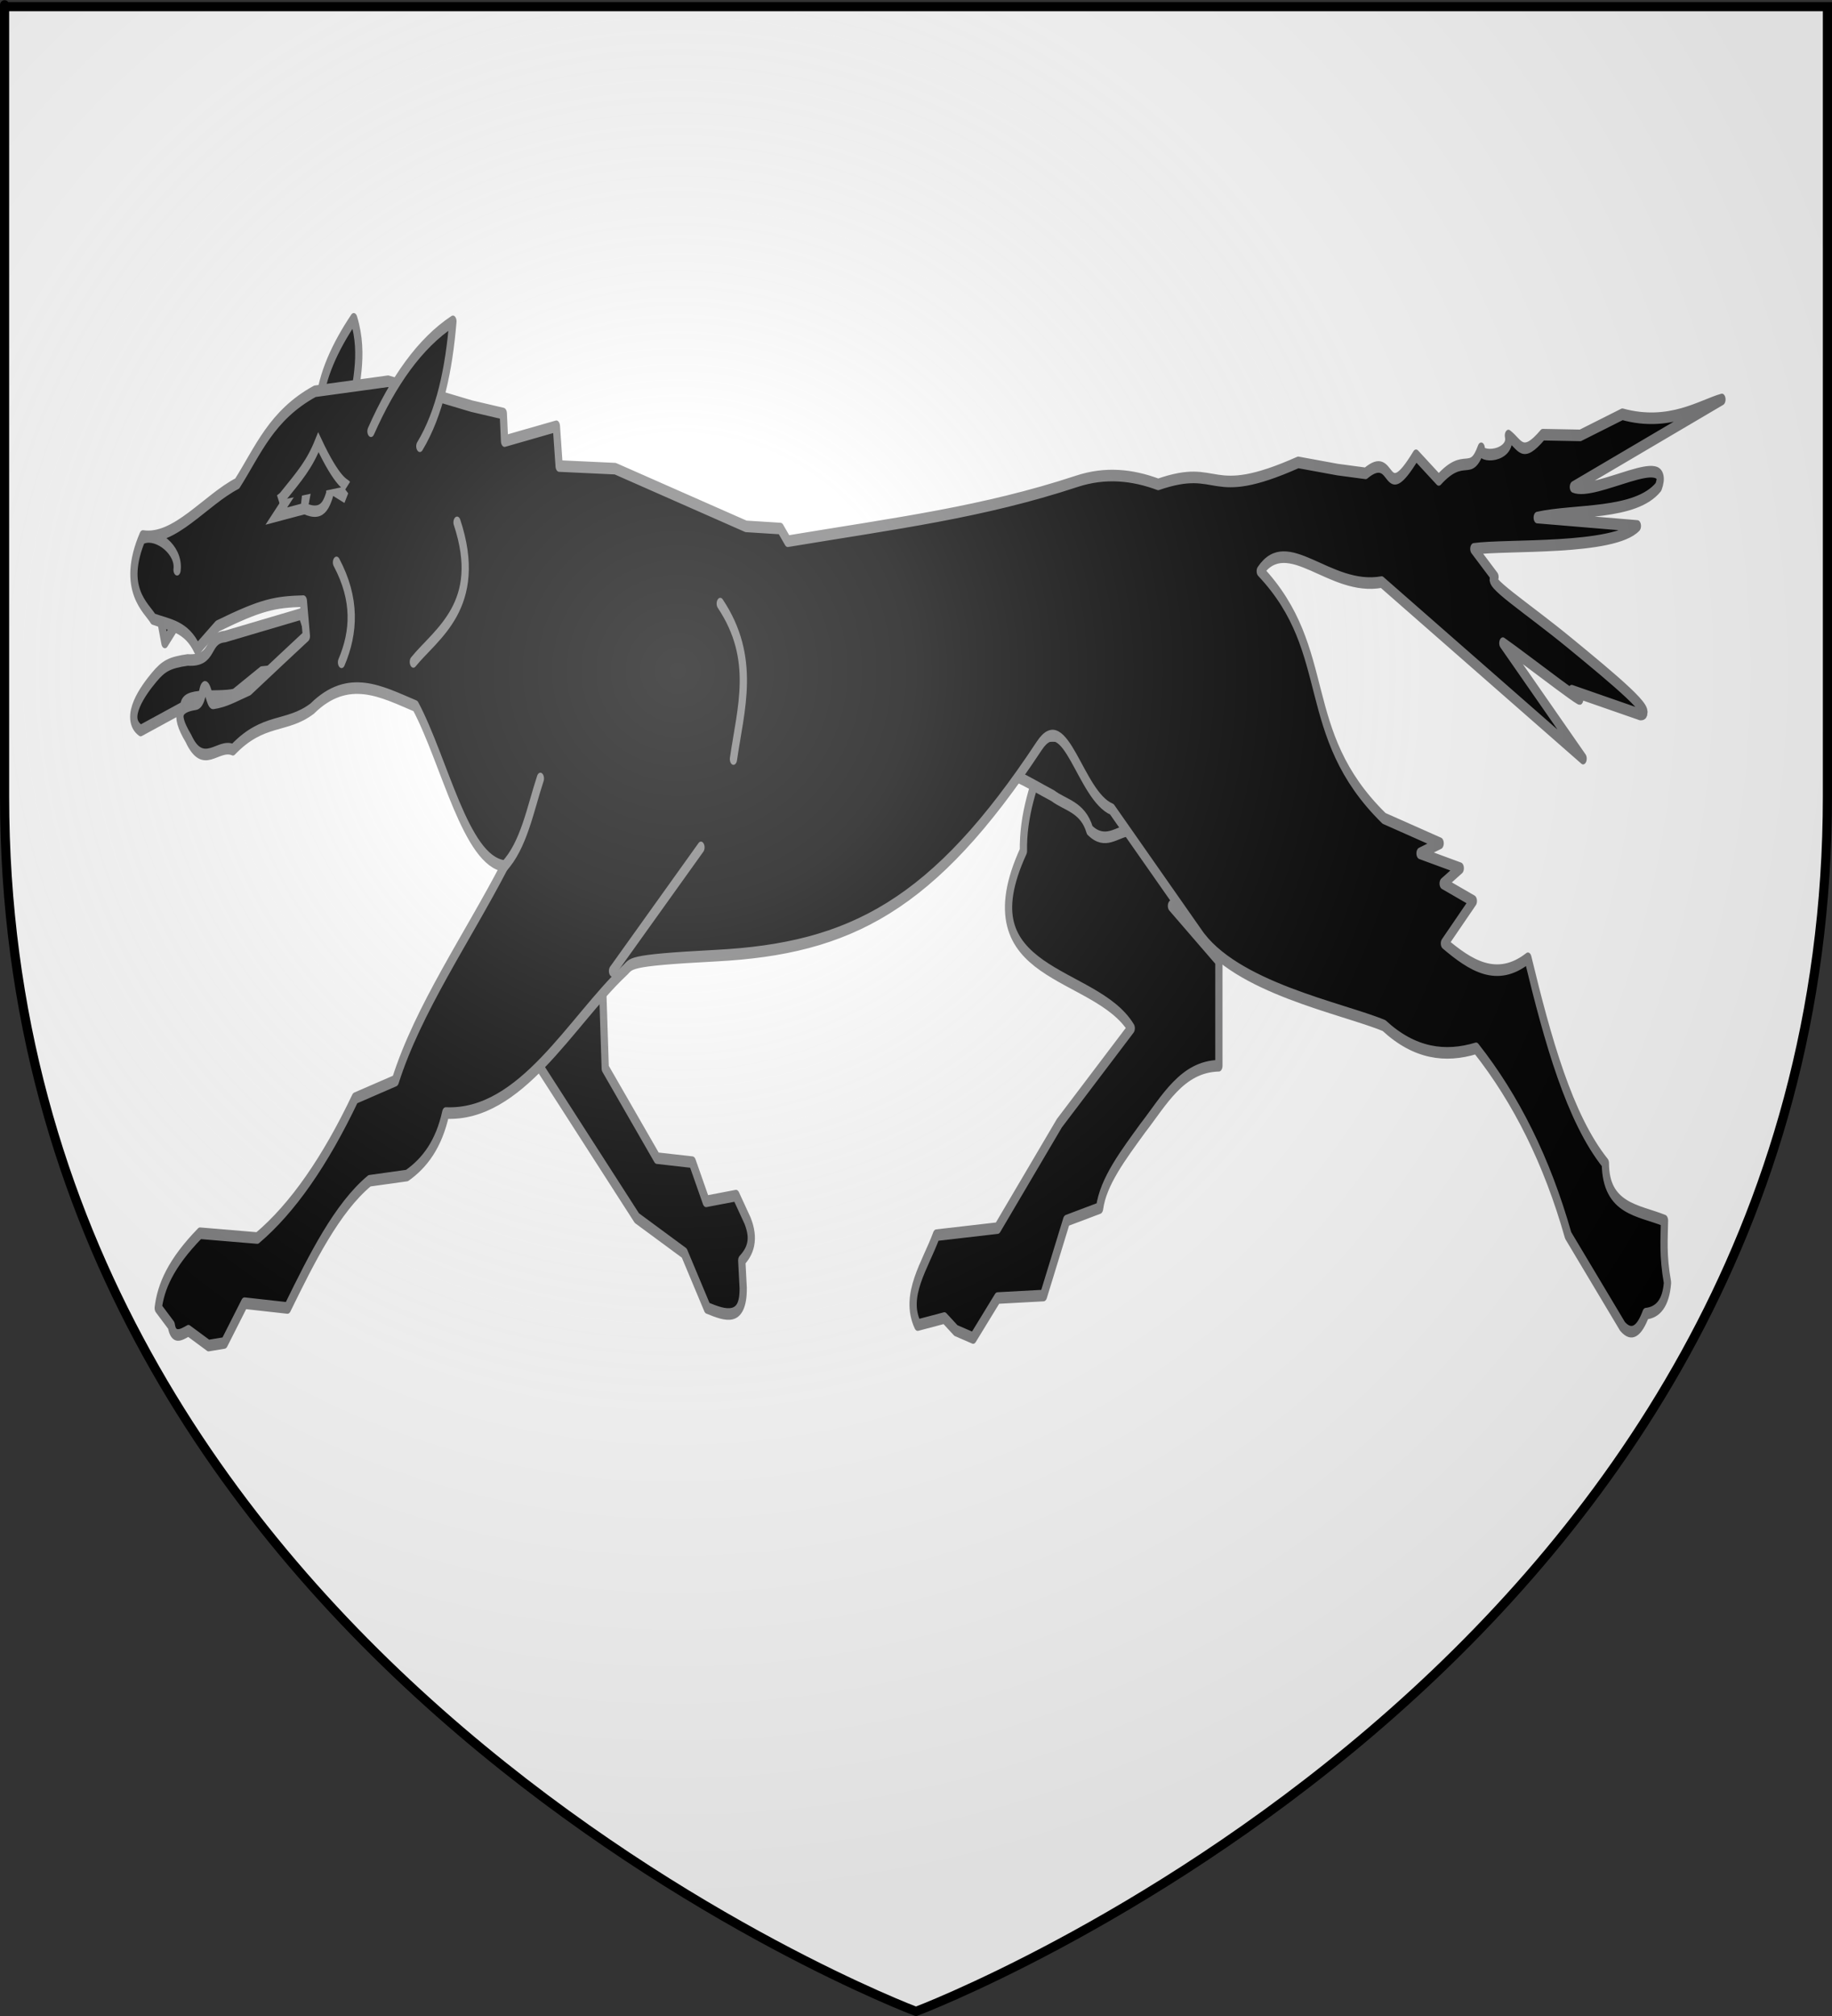
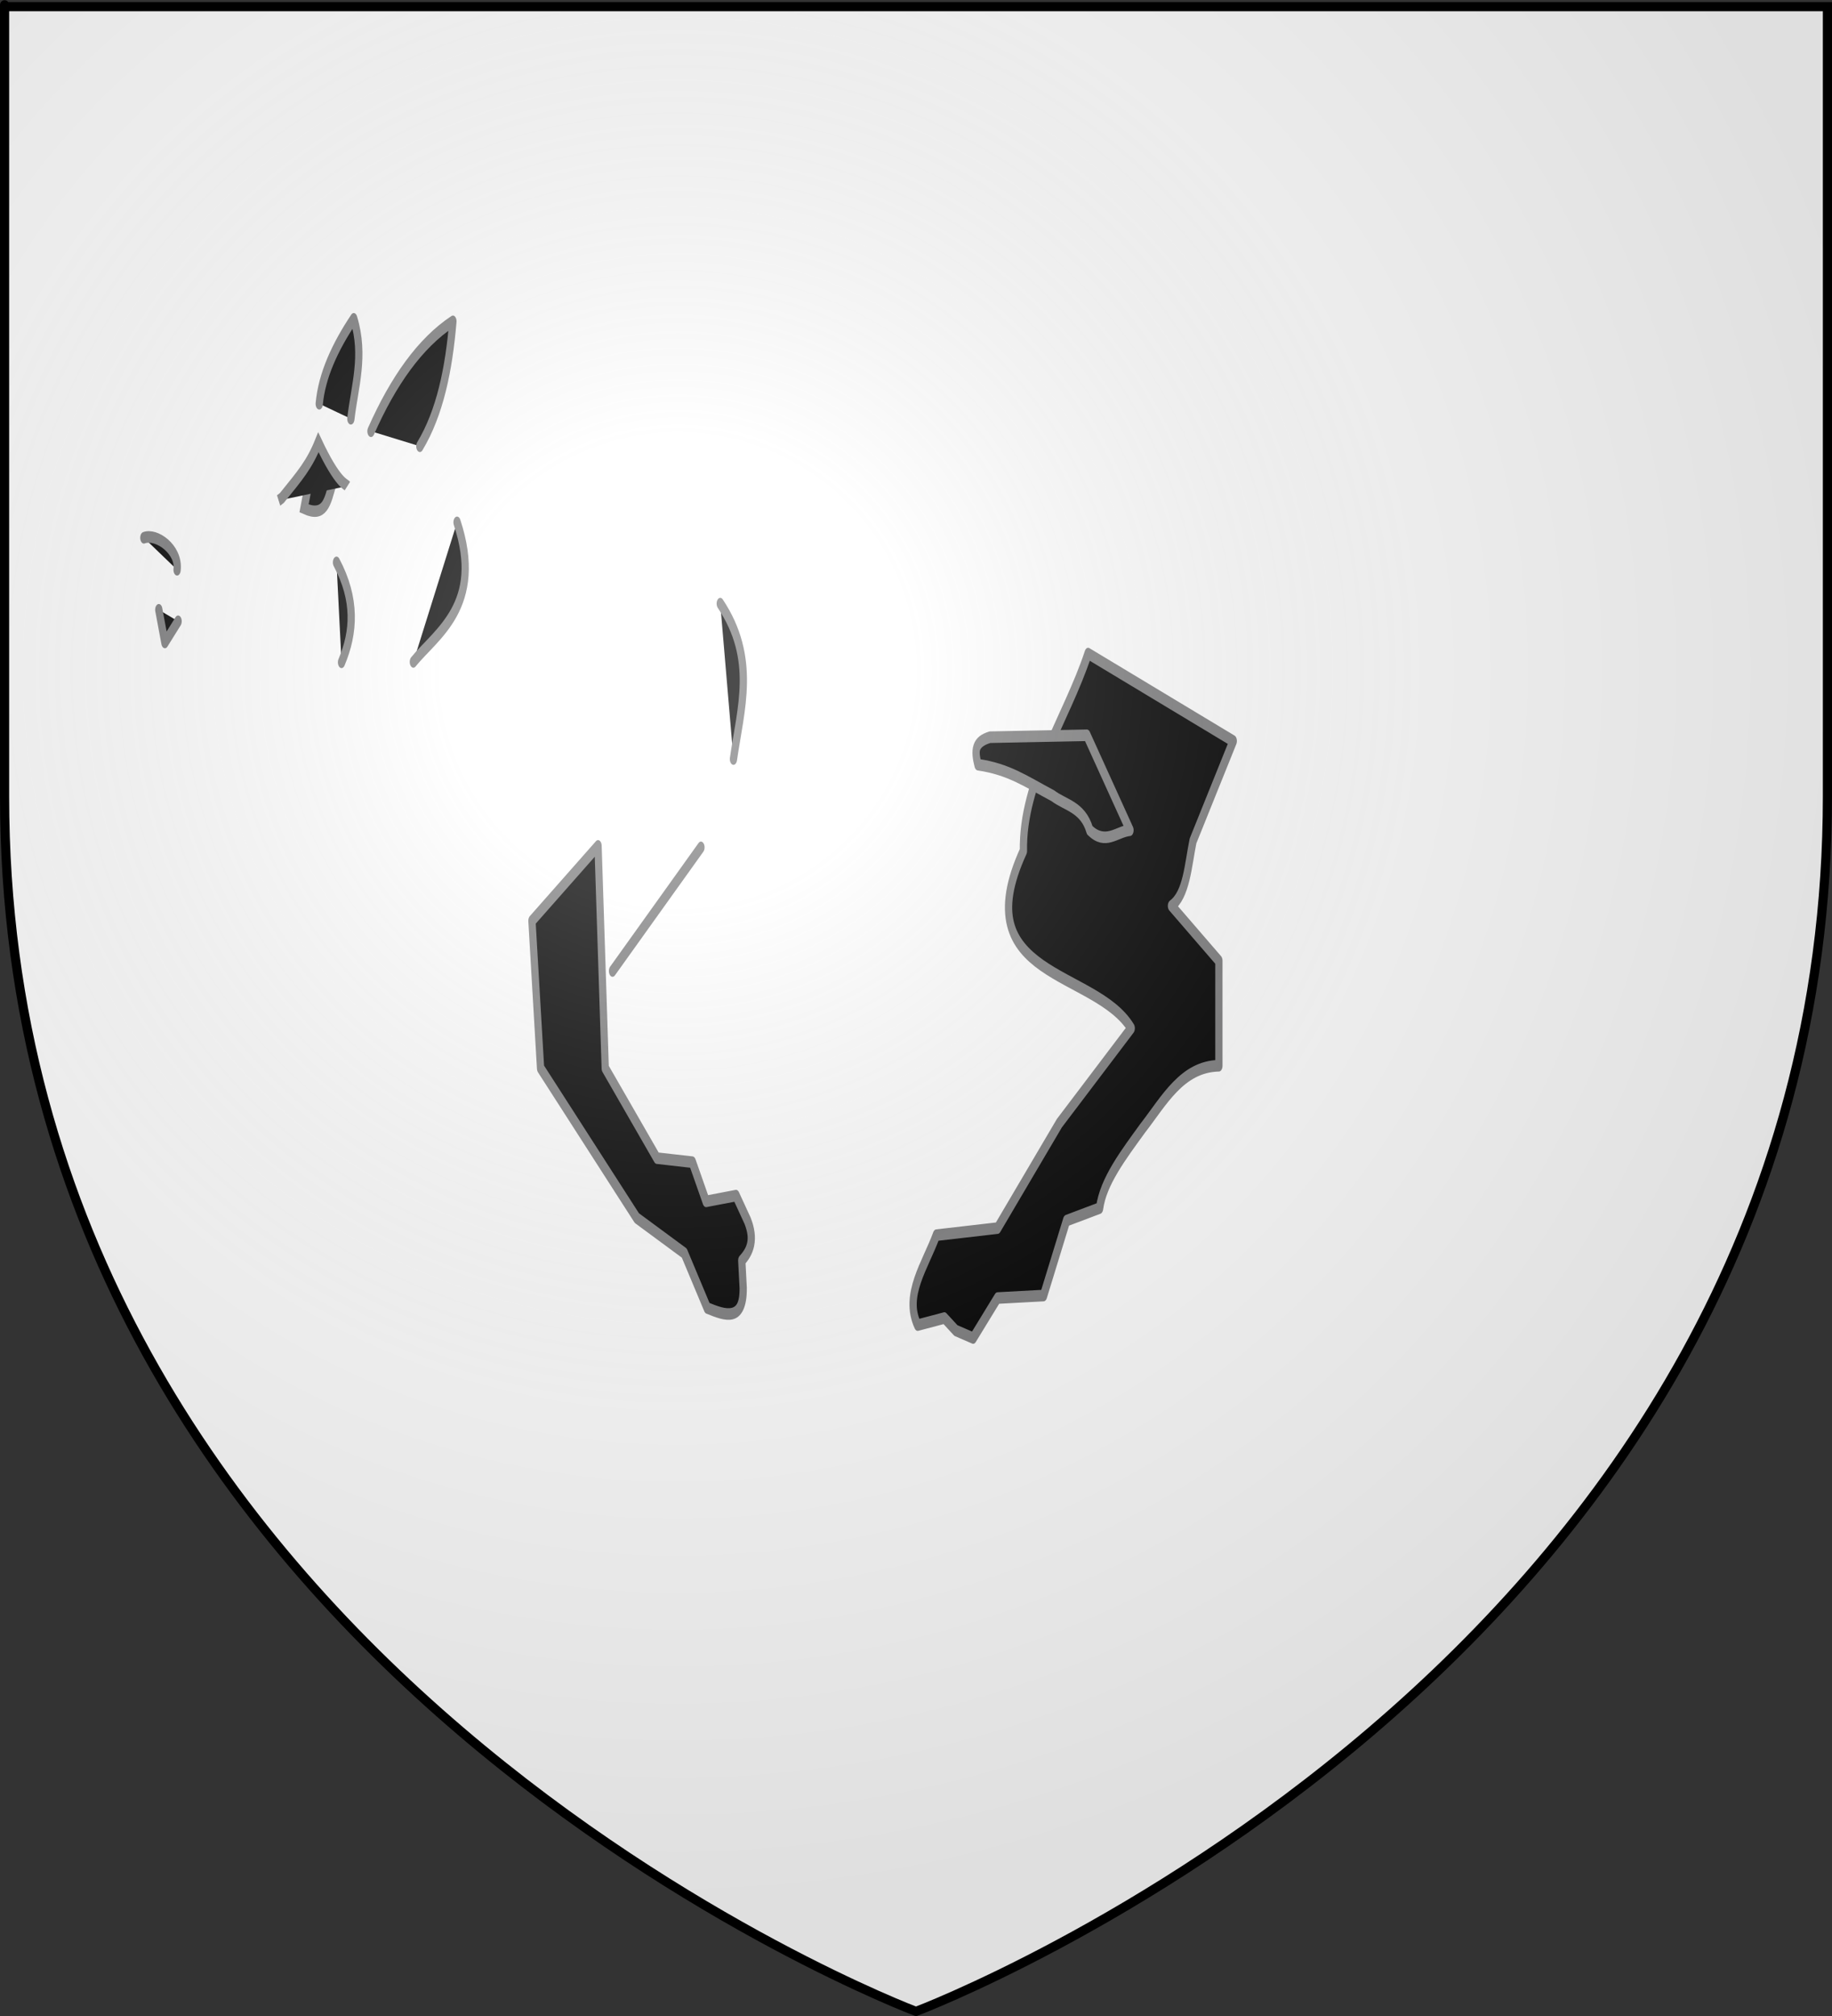
<svg xmlns="http://www.w3.org/2000/svg" xmlns:ns1="http://sodipodi.sourceforge.net/DTD/sodipodi-0.dtd" xmlns:ns2="http://www.inkscape.org/namespaces/inkscape" xmlns:xlink="http://www.w3.org/1999/xlink" height="660" width="600" version="1.0" id="svg2" ns1:version="0.32" ns2:version="0.48.1 " ns1:docname="Blason_ville_fr_Coglès_(Ile_et_Vilaine).svg" ns2:export-filename="/Users/olivier/Desktop/Blason Rouge/Blason_Vide_3D.png" ns2:export-xdpi="144" ns2:export-ydpi="144" ns2:output_extension="org.inkscape.output.svg.inkscape" style="display:inline">
  <rect width="100%" height="100%" fill="#333333" stroke="none" />
  <title id="title3061">Blason fr famille Advisard (Vivarais)</title>
  <ns1:namedview ns2:window-height="968" ns2:window-width="1280" ns2:pageshadow="2" ns2:pageopacity="0.0" guidetolerance="10.0" gridtolerance="10.0" objecttolerance="10.0" borderopacity="1.0" bordercolor="#666666" pagecolor="#ffffff" id="base" showgrid="false" height="660px" ns2:zoom="0.83939394" ns2:cx="181.01074" ns2:cy="330" ns2:window-x="-4" ns2:window-y="-4" ns2:current-layer="layer4" showguides="true" ns2:guide-bbox="true" ns2:window-maximized="1">
    <ns2:grid spacingy="10px" spacingx="10px" empspacing="5" enabled="true" visible="true" id="grid4086" type="xygrid" snapvisiblegridlinesonly="true" />
  </ns1:namedview>
  <desc id="desc4">Flag of Canton of Valais (Wallis)</desc>
  <defs id="defs6">
    <linearGradient id="linearGradient2893">
      <stop id="stop2895" offset="0" style="stop-color:white;stop-opacity:0.314;" />
      <stop style="stop-color:white;stop-opacity:0.251;" offset="0.19" id="stop2897" />
      <stop id="stop2901" offset="0.6" style="stop-color:#6b6b6b;stop-opacity:0.125;" />
      <stop id="stop2899" offset="1" style="stop-color:black;stop-opacity:0.125;" />
    </linearGradient>
    <radialGradient r="300" fy="226.331" fx="221.445" cy="226.331" cx="221.445" gradientTransform="matrix(1.353, 0, 0, 1.349, -77.629, -85.747)" gradientUnits="userSpaceOnUse" id="radialGradient3163" xlink:href="#linearGradient2893" ns2:collect="always" />
  </defs>
  <g style="display:inline" ns2:label="Fond écu" id="layer3" ns2:groupmode="layer" ns1:insensitive="true">
    <path ns2:connector-curvature="0" ns1:nodetypes="cccccc" d="m 300,658.5 c 0,0 298.5,-112.32 298.5,-397.772 0,-285.452 0,-258.552 0,-258.552 l -597,0 0,258.552 C 1.5,546.18 300,658.5 300,658.5 z" style="color:#000000;fill:#ffffff;fill-opacity:1;fill-rule:evenodd;stroke:none;marker:none;visibility:visible;display:inline;overflow:visible;enable-background:accumulate" id="path2855" />
  </g>
  <g style="display:inline" ns2:label="Meubles" id="layer4" ns2:groupmode="layer">
    <g transform="matrix(1.168,0,0,1.864,-49.5,-9.325)" style="fill:#000000;fill-opacity:1;stroke:#7d7d7e;stroke-opacity:1;stroke-width:2.034;stroke-miterlimit:4;stroke-dasharray:none" id="g9785" ns2:label="Meubles">
      <g style="fill:#000000;fill-opacity:1;stroke:#7d7d7e;stroke-opacity:1;stroke-width:2.034;stroke-miterlimit:4;stroke-dasharray:none" id="g18878" transform="translate(8.887,2.332)">
        <path ns2:connector-curvature="0" d="m 78.019,109.771 1.71,5.739 3.704,-3.723" style="fill:#000000;fill-opacity:1;fill-rule:evenodd;stroke:#7d7d7e;stroke-width:2.034;stroke-linecap:round;stroke-linejoin:round;stroke-miterlimit:4;stroke-opacity:1;stroke-dasharray:none" id="path2215" />
-         <path ns2:connector-curvature="0" d="m 76.743,121.599 c -2.943,2.202 -8.777,7.156 -3.813,9.382 l 12.121,-4.138 c -0.22,-2.705 9.325,-1.494 14.104,-2.194 l 7.736,-3.942 16.119,-1.056 -4.88,-9.177 -21.574,3.996 c -5.352,0.315 -2.664,4.411 -10.459,4.111 -5.109,0.466 -6.742,1.063 -9.354,3.017 z" style="fill:#000000;fill-opacity:1;fill-rule:evenodd;stroke:#7d7d7e;stroke-width:2.034;stroke-linecap:round;stroke-linejoin:round;stroke-miterlimit:4;stroke-opacity:1;stroke-dasharray:none" id="path2217" ns1:nodetypes="cccccccccc" />
        <path ns2:connector-curvature="0" d="m 123.011,73.585 c 0.733,-4.972 4.388,-9.945 9.671,-14.917 3.149,6.47 0.251,11.842 -0.806,17.549" style="fill:#000000;fill-opacity:1;fill-rule:evenodd;stroke:#7d7d7e;stroke-width:2.034;stroke-linecap:round;stroke-linejoin:round;stroke-miterlimit:4;stroke-opacity:1;stroke-dasharray:none" id="path2219" />
        <path ns2:connector-curvature="0" d="m 338.604,117.458 c -6.088,11.548 -18.482,22.333 -18.134,34.66 -16.413,22.453 20.148,20.767 30.223,31.15 l -20.149,16.672 -17.328,18.427 -17.161,1.241 c -3.071,5.265 -9.182,10.529 -5.239,15.794 l 7.49,-1.241 3.224,2.194 4.836,1.316 6.851,-7.02 12.895,-0.439 6.448,-13.162 9.268,-2.193 c 0.986,-4.68 6.684,-9.36 12.089,-14.039 6.019,-4.854 11.011,-10.826 21.358,-10.968 l 0,-18.427 -13.298,-9.652 c 4.237,-1.988 4.649,-7.099 6.045,-11.407 l 11.283,-17.549 -40.701,-15.356 z" style="fill:#000000;fill-opacity:1;fill-rule:evenodd;stroke:#7d7d7e;stroke-width:2.034;stroke-linecap:round;stroke-linejoin:round;stroke-miterlimit:4;stroke-opacity:1;stroke-dasharray:none" id="path2221" ns1:nodetypes="ccccccccccccccccccccc" />
        <path ns2:connector-curvature="0" d="m 311.098,132.148 c -4.324,0.807 -4.376,2.365 -3.382,4.826 8.726,0.812 13.371,2.907 21.026,5.469 3.425,1.646 8.401,1.934 10.319,6.04 4.377,2.682 7.582,0.26 11.283,0 l -12.089,-16.672 -27.158,0.337 z" style="fill:#000000;fill-opacity:1;fill-rule:evenodd;stroke:#7d7d7e;stroke-width:2.034;stroke-linecap:round;stroke-linejoin:round;stroke-miterlimit:4;stroke-opacity:1;stroke-dasharray:none" id="path2223" ns1:nodetypes="ccccccc" />
        <path ns2:connector-curvature="0" d="m 182.652,164.402 2.418,25.885 27,26.324 13.298,6.142 6.448,9.652 c 5.136,1.318 10.143,2.456 10.074,-3.51 l -0.403,-4.826 c 2.431,-1.653 3.714,-3.722 1.612,-7.02 l -3.224,-4.387 -8.385,1.006 -3.855,-6.881 -9.923,-0.706 -14.507,-15.794 -2.015,-39.047 -18.537,13.162 z" style="fill:#000000;fill-opacity:1;fill-rule:evenodd;stroke:#7d7d7e;stroke-width:2.034;stroke-linecap:round;stroke-linejoin:round;stroke-miterlimit:4;stroke-opacity:1;stroke-dasharray:none" id="path2225" />
-         <path ns2:connector-curvature="0" d="m 516.327,72.827 c -5.897,1.008 -14.67,4.875 -27.913,2.597 L 476.62,79.14 466.093,79.016 c -5.834,4.31 -6.249,1.774 -9.636,0.147 1.229,3.822 -8.564,4.098 -7.63,2.239 -3.065,5.259 -4.508,0.444 -11.897,5.559 l -6.377,-4.329 c -9.371,9.68 -5.702,-1.297 -14.118,3.177 l -7.915,-0.665 -11.009,-1.266 c -25.665,7.161 -21.423,0.012 -39.252,3.869 -7.301,-1.698 -14.829,-2.194 -22.849,-0.538 -26.326,5.436 -50.464,7.344 -81.029,10.519 L 252.337,95.502 242.675,95.119 206.004,84.984 190.278,84.523 l -0.776,-6.987 -14.527,2.61 -0.353,-4.837 -8.886,-1.305 -23.413,-4.376 -20.522,1.766 c -12.241,4.204 -15.952,10.447 -21.791,16.2 -8.866,2.886 -17.58,10.075 -26.445,9.213 -6.39,9.337 1.168,12.692 2.891,14.588 4.429,1.031 9.315,1.212 12.341,5.298 l 5.712,-4.069 c 12.183,-3.738 15.988,-4.231 24.048,-4.376 l 0.846,6.142 c -5.311,3.11 -8.655,5.046 -16.079,9.444 -3.93,1.089 -6.386,2.046 -10.085,2.38 -0.87,0.079 -1.415,-2.902 -2.257,-2.918 -0.846,-0.016 -0.566,2.953 -2.75,3.071 -3.951,0.41 -6.335,1.366 -1.904,5.989 4.164,5.688 8.318,0.842 12.482,1.996 8.609,-5.65 14.96,-3.779 22.214,-7.217 10.185,-6.302 19.532,-2.945 28.984,-0.461 8.219,9.716 14.039,27.224 24.965,28.101 -10.418,12.577 -24.234,25.121 -30.606,37.698 l -11.283,3.071 c -8.386,11.042 -17.528,19.317 -27.433,24.569 l -16.079,-0.845 c -8.291,5.344 -10.971,9.43 -11.707,13.129 l 3.667,3.071 c 0.611,2.471 2.705,1.67 4.795,0.921 L 91.972,239 l 4.443,-0.461 5.642,-6.987 12.059,0.845 c 6.901,-8.829 13.86,-17.557 22.99,-22.342 l 10.508,-0.921 c 4.966,-2.198 8.925,-5.481 10.86,-10.979 21.128,0.597 34.98,-16.018 50.046,-24.953 2.375,-1.293 -0.299,-1.837 25.694,-2.687 37.762,-1.236 61.141,-8.821 90.69,-36.853 7.452,-7.069 11.4,8.771 20.358,11.141 l 24.331,21.796 c 10.195,9.564 40.305,13.146 51.996,16.2 8.597,4.969 17.214,5.626 25.811,3.992 11.225,8.925 19.905,19.8 25.811,32.861 l 15.233,15.97 c 2.579,1.885 4.739,0.848 6.558,-2.227 3.469,-0.235 5.634,-1.909 6.065,-5.451 -1.373,-4.809 -0.912,-7.66 -0.846,-10.902 -7.258,-1.839 -16.497,-1.964 -16.572,-10.058 -10.069,-7.905 -16.148,-21.576 -21.721,-36.009 -8.741,4.297 -16.167,1.235 -23.413,-2.61 l 8.11,-7.448 -8.463,-3.071 4.795,-2.687 -11.283,-2.61 5.642,-1.766 -15.726,-4.376 c -24.516,-15.042 -13.505,-29.33 -34.716,-43.422 7.631,-7.097 19.411,3.582 34.052,1.915 l 56.475,31.009 -22.504,-20.283 c 6.386,2.78 28.73,13.746 19.307,8.347 l 19.241,4.197 c 4.674,0.071 -7.342,-6.151 -19.741,-12.539 -12.398,-6.388 -24.158,-11.025 -21.013,-11.62 l -5.926,-4.942 c 9.113,-0.811 39.304,0.282 45.85,-4.023 l -28.078,-1.472 c 10.286,-1.462 27.599,-0.397 34.002,-5.381 3.953,-6.806 -17.606,1.708 -23.861,0.006 z" style="fill:#000000;fill-opacity:1;fill-rule:evenodd;stroke:#7d7d7e;stroke-width:2.034;stroke-linecap:round;stroke-linejoin:round;stroke-miterlimit:4;stroke-opacity:1;stroke-dasharray:none" id="path2227" ns1:nodetypes="ccccccccccccscccccccccccccccccccsscccccccccccccccccccccssccccccccccccccccccccccccsccccccc" />
        <path ns2:connector-curvature="0" d="m 137.518,78.411 c 6.213,-8.792 13.719,-15.473 22.97,-19.304 -1.121,8.384 -3.605,16.026 -9.269,21.937 l 0,0" style="fill:#000000;fill-opacity:1;fill-rule:evenodd;stroke:#7d7d7e;stroke-width:2.034;stroke-linecap:round;stroke-linejoin:round;stroke-miterlimit:4;stroke-opacity:1;stroke-dasharray:none" id="path2229" />
-         <path ns2:connector-curvature="0" d="m 174.759,154.909 c 5.644,-3.753 7.455,-10.213 10.258,-15.511" style="fill:#000000;fill-opacity:1;fill-rule:evenodd;stroke:#7d7d7e;stroke-width:2.034;stroke-linecap:round;stroke-linejoin:round;stroke-miterlimit:4;stroke-opacity:1;stroke-dasharray:none" id="path2231" />
        <path ns2:connector-curvature="0" d="m 205.249,173.213 24.791,-21.716" style="fill:#000000;fill-opacity:1;fill-rule:evenodd;stroke:#7d7d7e;stroke-width:2.034;stroke-linecap:round;stroke-linejoin:round;stroke-miterlimit:4;stroke-opacity:1;stroke-dasharray:none" id="path2233" />
        <path ns2:connector-curvature="0" d="m 235.454,108.685 c 10.282,9.679 5.738,18.409 3.704,27.3" style="fill:#000000;fill-opacity:1;fill-rule:evenodd;stroke:#7d7d7e;stroke-width:2.034;stroke-linecap:round;stroke-linejoin:round;stroke-miterlimit:4;stroke-opacity:1;stroke-dasharray:none" id="path2235" />
        <path ns2:connector-curvature="0" d="m 149.399,118.923 c 6.331,-4.915 19.939,-9.954 12.253,-24.508" style="fill:#000000;fill-opacity:1;fill-rule:evenodd;stroke:#7d7d7e;stroke-width:2.034;stroke-linecap:round;stroke-linejoin:round;stroke-miterlimit:4;stroke-opacity:1;stroke-dasharray:none" id="path2237" />
        <path ns2:connector-curvature="0" d="m 127.847,101.445 c 5.513,6.496 5.009,12.221 1.41,17.549" style="fill:#000000;fill-opacity:1;fill-rule:evenodd;stroke:#7d7d7e;stroke-width:2.034;stroke-linecap:round;stroke-linejoin:round;stroke-miterlimit:4;stroke-opacity:1;stroke-dasharray:none" id="path2239" />
        <path ns2:connector-curvature="0" d="m 73.83,97.124 c 3.627,-0.852 9.988,2.107 9.316,5.617" style="fill:#000000;fill-opacity:1;fill-rule:evenodd;stroke:#7d7d7e;stroke-width:2.034;stroke-linecap:round;stroke-linejoin:round;stroke-miterlimit:4;stroke-opacity:1;stroke-dasharray:none" id="path2245" />
        <g id="g7398" transform="matrix(1.034,0,0,1,651.909,303.872)" style="fill:#000000;fill-opacity:1;stroke:#7d7d7e;stroke-width:2;stroke-miterlimit:4;stroke-opacity:1;stroke-dasharray:none">
          <path ns2:connector-curvature="0" ns1:nodetypes="cccc" id="path7400" d="m -511.249,-221.656 c -2.447,2.808 -3.121,5.328 -4.385,9.739 5.674,1.679 6.368,-1.164 7.768,-4.329 l -3.384,-5.411 z" style="fill:#000000;fill-opacity:1;fill-rule:evenodd;stroke:#7d7d7e;stroke-width:2;stroke-linecap:butt;stroke-linejoin:miter;stroke-miterlimit:4;stroke-opacity:1;stroke-dasharray:none" />
          <path transform="matrix(0.344,0.101,-0.274,0.335,-506.493,-399.871)" d="m 342.725,443.459 c 0,2.396 -2.428,4.338 -5.423,4.338 -2.995,0 -5.423,-1.942 -5.423,-4.338 0,-2.396 2.428,-4.338 5.423,-4.338 2.995,0 5.423,1.942 5.423,4.338 z" ns1:ry="4.3382969" ns1:rx="5.4228711" ns1:cy="443.45859" ns1:cx="337.30258" id="path7402" style="fill:#000000;fill-opacity:1;fill-rule:evenodd;stroke:#7d7d7e;stroke-width:5.29;stroke-linecap:butt;stroke-linejoin:miter;stroke-miterlimit:4;stroke-opacity:1;stroke-dasharray:none" ns1:type="arc" />
-           <path ns2:connector-curvature="0" ns1:nodetypes="cccc" id="path7404" d="m -515.583,-211.86 -7.561,1.3 10.835,-10.8 c -2.252,3.252 -2.233,3.408 -3.274,9.5 z" style="fill:#000000;fill-opacity:1;fill-rule:evenodd;stroke:#7d7d7e;stroke-width:2;stroke-linecap:butt;stroke-linejoin:miter;stroke-miterlimit:4;stroke-opacity:1;stroke-dasharray:none" />
-           <path ns2:connector-curvature="0" id="path7406" d="m -507.817,-216.782 3.513,2.991 -4.053,-1.629 0.539,-1.361 z" style="fill:#000000;fill-opacity:1;fill-rule:evenodd;stroke:#7d7d7e;stroke-width:2;stroke-linecap:butt;stroke-linejoin:miter;stroke-miterlimit:4;stroke-opacity:1;stroke-dasharray:none" />
        </g>
        <path ns2:connector-curvature="0" ns1:nodetypes="cccc" id="path8399" d="m 130.917,88.029 c -0.268,-0.268 -2.657,-0.336 -8.143,-7.679 -2.51,3.917 -5.092,5.779 -10.225,9.761 l -0.928,0.464" style="fill:#000000;fill-opacity:1;fill-rule:evenodd;stroke:#7d7d7e;stroke-width:2.034;stroke-linecap:butt;stroke-linejoin:miter;stroke-opacity:1;stroke-miterlimit:4;stroke-dasharray:none" />
      </g>
    </g>
  </g>
  <g style="display:inline" ns2:label="Reflet final" id="layer2" ns2:groupmode="layer" ns1:insensitive="true">
    <path ns2:connector-curvature="0" ns2:export-ydpi="144" ns2:export-xdpi="144" id="path2875" style="fill:url(#radialGradient3163);fill-opacity:1;fill-rule:evenodd;stroke:none" d="m 300,658.5 c 0,0 298.5,-112.32 298.5,-397.772 0,-285.452 0,-258.552 0,-258.552 l -597,0 0,258.552 C 1.5,546.18 300,658.5 300,658.5 z" ns1:nodetypes="cccccc" />
  </g>
  <g style="display:inline" ns2:label="Contour final" id="layer1" ns2:groupmode="layer" ns1:insensitive="true">
    <path ns2:connector-curvature="0" ns2:export-ydpi="144" ns2:export-xdpi="144" id="path1411" style="fill:none;stroke:#000000;stroke-width:3;stroke-linecap:butt;stroke-linejoin:miter;stroke-miterlimit:4;stroke-opacity:1;stroke-dasharray:none" d="m 300,658.5 c 0,0 -298.5,-112.32 -298.5,-397.772 0,-285.452 0,-258.552 0,-258.552 l 597,0 0,258.552 c 0,285.452 -298.5,397.772 -298.5,397.772 z" ns1:nodetypes="cccccc" />
  </g>
</svg>